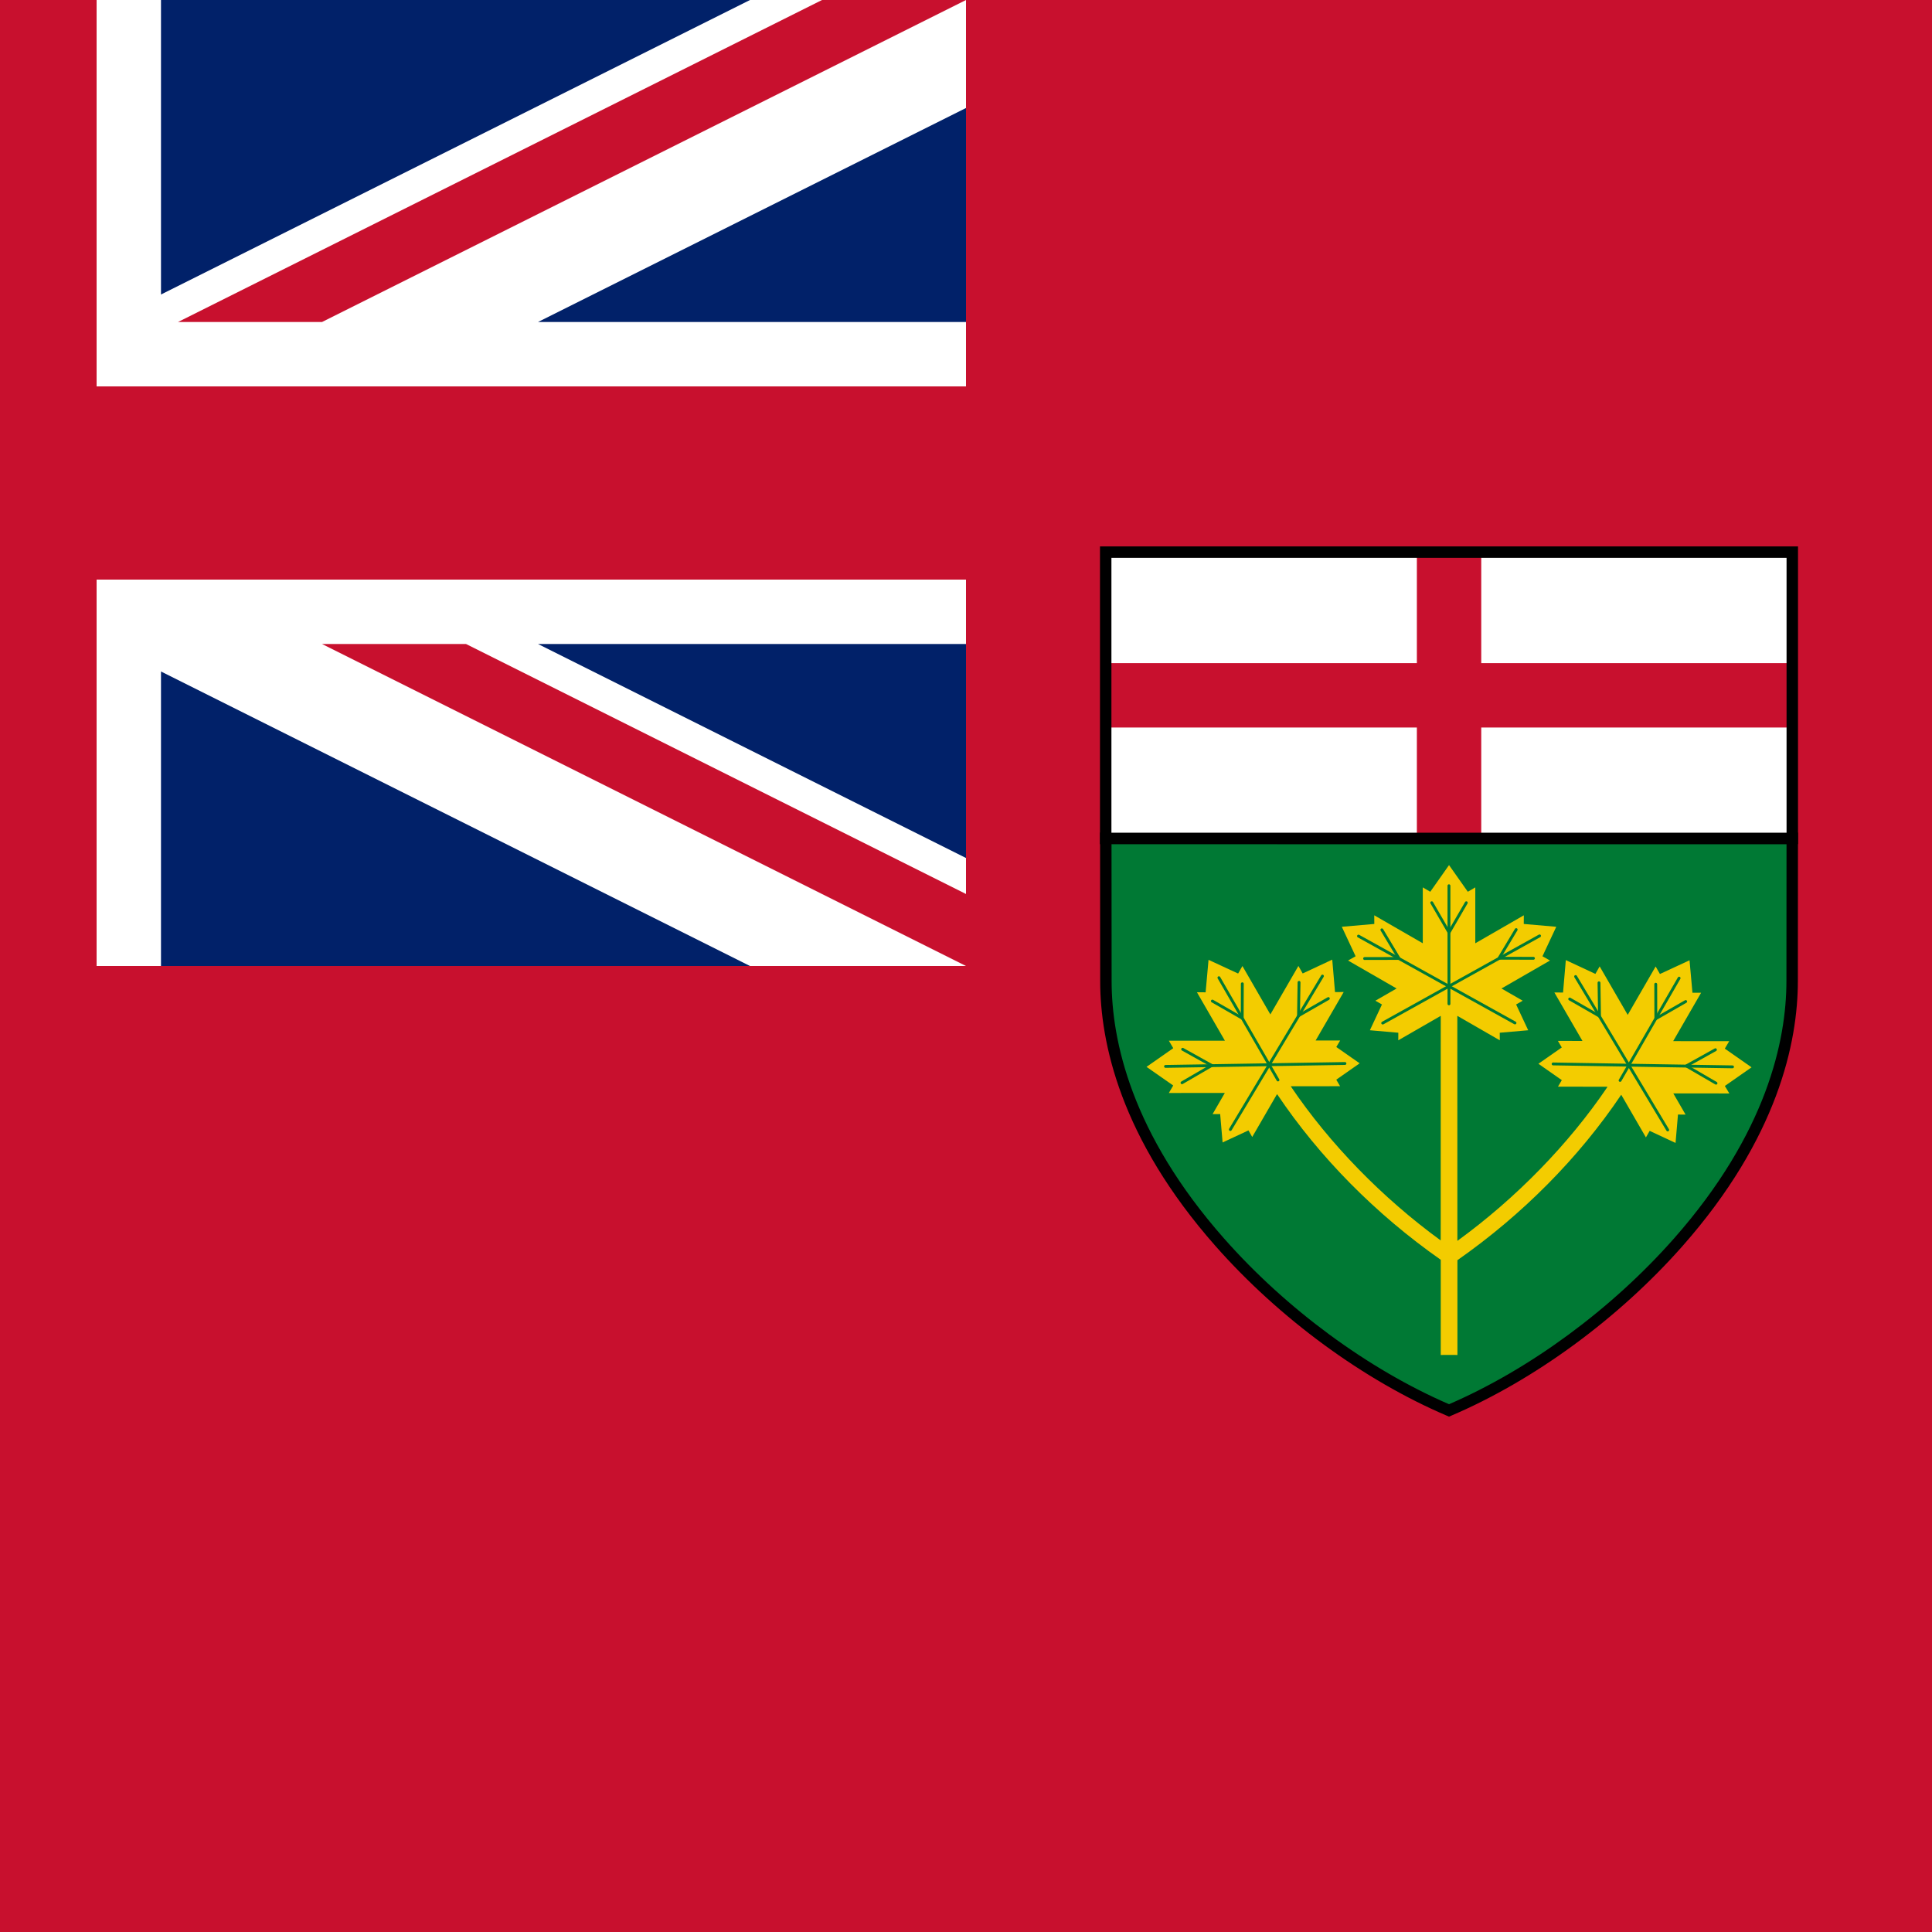
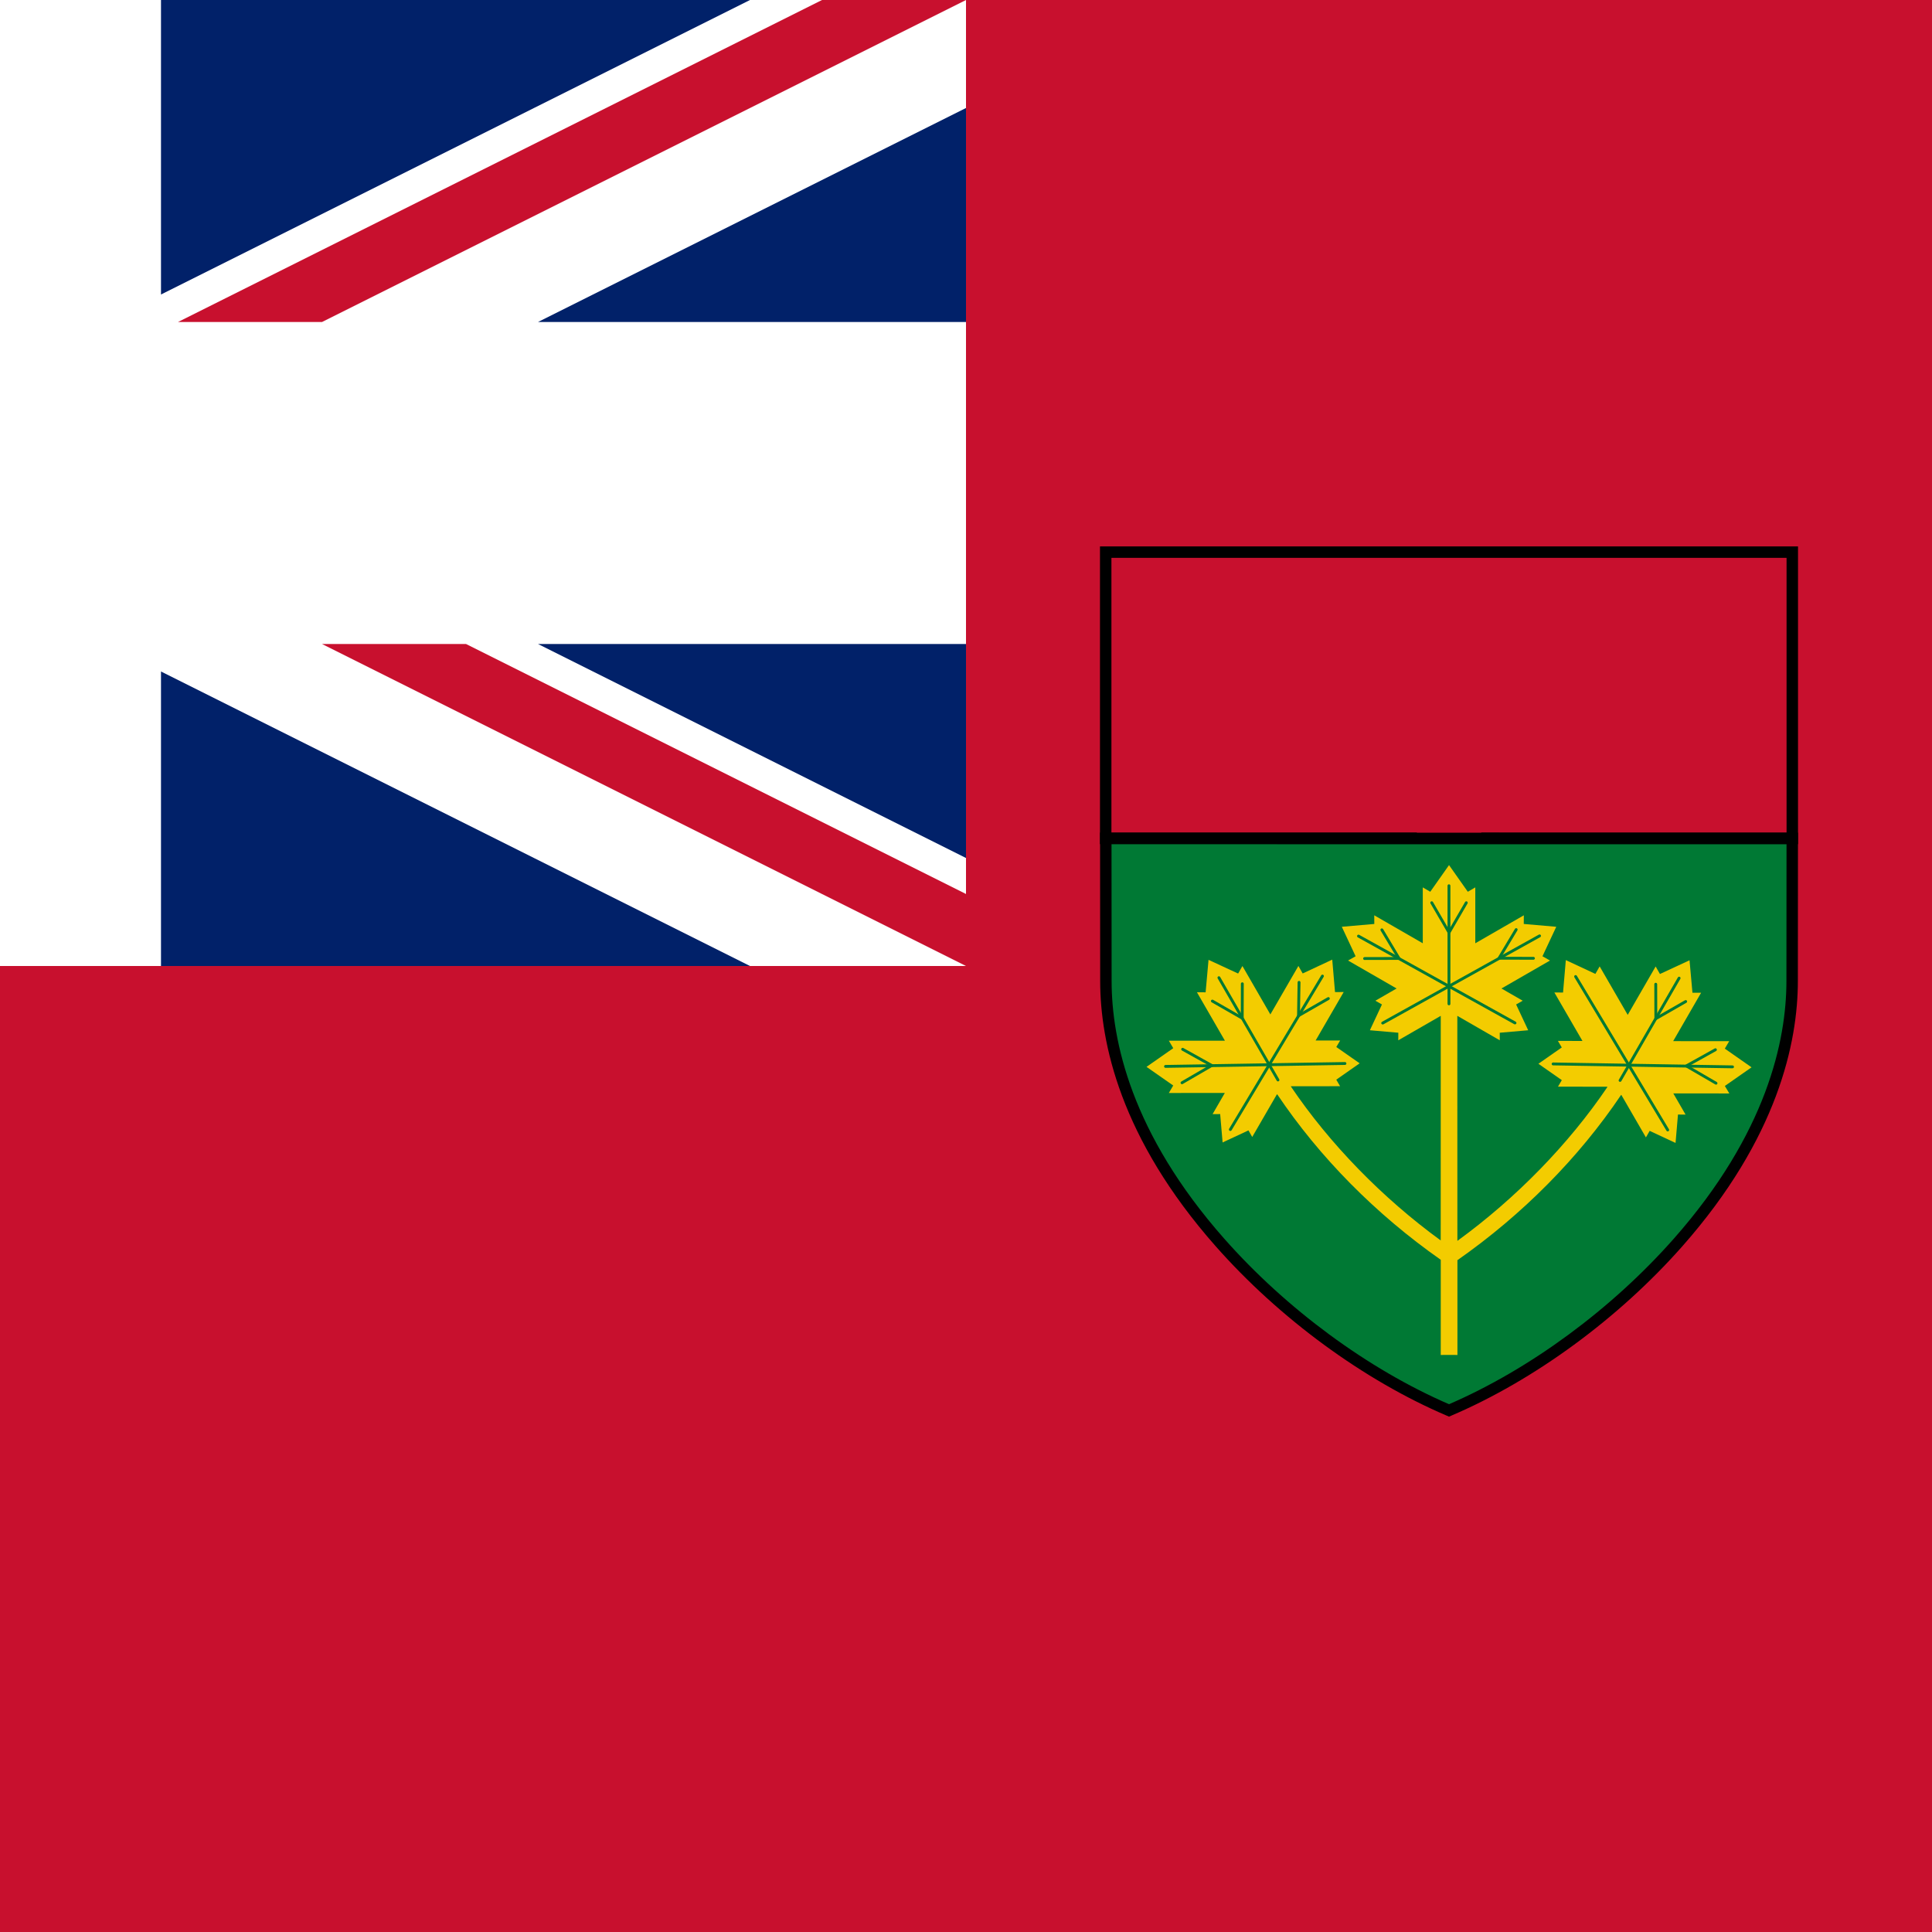
<svg xmlns="http://www.w3.org/2000/svg" version="1.1" id="svg589" x="0px" y="0px" viewBox="0 0 100 100" style="enable-background:new 0 0 100 100;">
  <style type="text/css">
	.st0{fill:#C8102E;}
	.st1{fill:#012169;}
	.st2{fill:#FFFFFF;}
	.st3{fill:#007934;}
	.st4{fill:#F3CC00;}
	.st5{fill:none;stroke:#000000;stroke-width:2;stroke-linecap:round;stroke-linejoin:round;}
</style>
  <rect y="0" class="st0" width="100" height="100" />
  <rect y="0" class="st1" width="50" height="50" />
  <polygon class="st2" points="50,16.667 27.847,16.667 50,5.59 50,0 38.82,0 8.333,15.243 8.333,0 0,0 0,50 8.333,50 &#10; 8.333,34.757 38.82,50 50,50 50,44.41 27.847,33.333 50,33.333" />
  <path class="st0" d="M9.213,16.667L42.547,0h7.453L16.667,16.667H9.213z M50,50&#10; L16.667,33.333h7.453l25.88,12.94V50z" />
-   <polygon class="st0" points="50,20 5,20 5,0 0,0 0,50 5,50 5,30 50,30" />
  <path class="st3" d="M57.236,43.389l0.005,7.393c0.007,9.826,9.804,18.825,17.76,22.221&#10; c7.956-3.396,17.753-12.395,17.76-22.221l0.005-7.39L57.236,43.389L57.236,43.389L57.236,43.389z" />
  <path d="M75.001,73.325l-0.116-0.05c-4.304-1.837-8.665-5.035-11.967-8.776c-4.933-5.588-5.971-10.544-5.973-13.717&#10; l-0.006-7.689l36.124,0.003l-0.006,7.686c-0.002,3.173-1.041,8.129-5.973,13.717&#10; c-3.301,3.74-7.663,6.939-11.967,8.776L75.001,73.325z M57.532,43.686l0.005,7.097&#10; c0.002,3.071,1.015,7.876,5.825,13.326c3.215,3.643,7.451,6.761,11.639,8.573&#10; c4.188-1.811,8.424-4.93,11.639-8.573c4.81-5.45,5.823-10.255,5.825-13.326l0.005-7.094L57.532,43.686z" />
  <path class="st4" d="M89.278,56.209l1.382-0.965l-1.384-0.967l0.227-0.386l-2.9-0.002l1.447-2.506l-0.449,0.002&#10; l-0.151-1.681l-1.532,0.71l-0.222-0.39l-1.446,2.506l-1.452-2.51l-0.221,0.389l-1.53-0.715l-0.144,1.679&#10; L80.454,51.37l1.453,2.509l-1.269-0.001l0.199,0.338l-1.209,0.844l1.211,0.847l-0.198,0.338l2.537,0.003l0.023,0.013&#10; c-2.007,2.965-4.731,5.759-7.767,7.966L75.431,52.58l2.198,1.266l-0.002-0.392l1.472-0.128l-0.625-1.335&#10; l0.341-0.194l-1.099-0.633l2.512-1.447l-0.39-0.221l0.714-1.526l-1.682-0.146l0.003-0.448l-2.512,1.448v-2.893&#10; l-0.387,0.226l-0.972-1.38L74.03,46.157l-0.387-0.226v2.893l-2.512-1.448l0.003,0.448l-1.682,0.146l0.714,1.526&#10; l-0.39,0.221l2.512,1.447l-1.099,0.633l0.341,0.194l-0.625,1.335l1.472,0.128l-0.002,0.392l2.198-1.266&#10; l-0.002,11.625c-3.034-2.211-5.755-5.008-7.758-7.973l0.013-0.007l2.537-0.003l-0.198-0.338l1.211-0.847&#10; l-1.209-0.844l0.199-0.338l-1.269,0.001l1.453-2.509l-0.449,0.003l-0.144-1.679l-1.53,0.715l-0.221-0.389&#10; l-1.452,2.51l-1.446-2.506l-0.222,0.39l-1.532-0.71l-0.151,1.681l-0.449-0.002l1.447,2.506l-2.9,0.002&#10; l0.227,0.386l-1.384,0.967l1.382,0.965l-0.227,0.387l2.899-0.003l-0.635,1.098l0.393-0.003l0.126,1.469&#10; l1.339-0.625l0.194,0.341l1.271-2.196l0.023-0.013c2.186,3.257,5.102,6.208,8.465,8.566l-0.001,4.926l0.432-0.003&#10; l0.432,0.003l-0.001-4.906c3.365-2.354,6.284-5.302,8.474-8.557l0.013,0.007l1.27,2.196l0.194-0.34l1.339,0.625&#10; l0.126-1.469l0.393,0.003l-0.635-1.098l2.9,0.003L89.278,56.209z" />
  <path class="st3" d="M74.998,52.034c-0.041,0-0.074-0.033-0.074-0.074v-6.114c0-0.041,0.033-0.074,0.074-0.074&#10; s0.074,0.033,0.074,0.074v6.114C75.072,52.001,75.039,52.034,74.998,52.034z" />
  <path class="st3" d="M78.415,53.022c-0.012,0-0.024-0.003-0.036-0.009L70.28,48.518&#10; c-0.036-0.02-0.049-0.065-0.029-0.101c0.02-0.036,0.065-0.049,0.101-0.029l8.1,4.495&#10; c0.036,0.02,0.049,0.065,0.029,0.101C78.467,53.008,78.442,53.022,78.415,53.022z" />
  <path class="st3" d="M71.568,53.028c-0.026,0-0.051-0.014-0.065-0.038c-0.02-0.036-0.007-0.081,0.029-0.101&#10; l8.119-4.513c0.036-0.02,0.081-0.007,0.101,0.029c0.02,0.036,0.007,0.081-0.029,0.101l-8.119,4.513&#10; C71.593,53.025,71.58,53.028,71.568,53.028z" />
  <path class="st5" d="M74.107,46.724" />
  <path class="st3" d="M75.001,48.339c-0.026,0-0.051-0.014-0.064-0.037l-0.894-1.54&#10; c-0.021-0.035-0.009-0.081,0.027-0.101c0.035-0.021,0.081-0.008,0.101,0.027l0.83,1.43l0.831-1.43&#10; c0.021-0.035,0.066-0.047,0.101-0.027c0.035,0.021,0.047,0.066,0.027,0.101l-0.894,1.54&#10; C75.052,48.325,75.028,48.339,75.001,48.339z" />
  <path class="st5" d="M70.631,49.614" />
  <path class="st3" d="M70.631,49.688c-0.041,0-0.074-0.033-0.074-0.074c-0-0.041,0.033-0.074,0.074-0.074l1.651-0.004&#10; l-0.82-1.369c-0.021-0.035-0.01-0.081,0.025-0.102c0.035-0.021,0.081-0.009,0.102,0.025l0.887,1.481&#10; c0.014,0.023,0.014,0.051,0.001,0.074c-0.013,0.023-0.038,0.037-0.064,0.038l-1.781,0.004&#10; C70.632,49.688,70.632,49.688,70.631,49.688z" />
  <path class="st3" d="M79.371,49.675c-0,0-0,0-0,0l-1.781-0.004c-0.027-0-0.051-0.015-0.064-0.038&#10; c-0.013-0.023-0.013-0.052,0.001-0.074l0.887-1.481c0.021-0.035,0.067-0.047,0.102-0.025&#10; c0.035,0.021,0.046,0.066,0.025,0.102l-0.82,1.369l1.651,0.004c0.041,0,0.074,0.033,0.074,0.074&#10; C79.445,49.642,79.412,49.675,79.371,49.675z" />
  <path class="st5" d="M78.1,51.787" />
  <path class="st5" d="M71.883,51.793" />
  <path class="st3" d="M83.855,55.997c-0.013,0-0.025-0.003-0.037-0.01c-0.035-0.021-0.048-0.066-0.027-0.101&#10; l3.056-5.295c0.021-0.035,0.066-0.048,0.101-0.027c0.035,0.021,0.048,0.066,0.027,0.101l-3.056,5.295&#10; C83.906,55.984,83.881,55.997,83.855,55.997z" />
  <path class="st3" d="M86.321,58.562c-0.025,0-0.05-0.013-0.064-0.036l-4.767-7.942&#10; c-0.021-0.035-0.01-0.081,0.025-0.102c0.035-0.021,0.081-0.01,0.102,0.025l4.767,7.942&#10; c0.021,0.035,0.01,0.081-0.025,0.102C86.347,58.558,86.334,58.562,86.321,58.562z" />
  <path class="st3" d="M89.676,55.294c-0,0-0.001,0-0.001,0l-9.288-0.151c-0.041-0.001-0.073-0.034-0.073-0.075&#10; c0.001-0.04,0.034-0.073,0.074-0.073c0,0,0.001,0,0.001,0l9.288,0.151c0.041,0.001,0.073,0.034,0.073,0.075&#10; C89.749,55.262,89.716,55.294,89.676,55.294z" />
  <path class="st5" d="M85.701,50.943" />
  <path class="st3" d="M85.706,52.798c-0.013,0-0.026-0.003-0.037-0.01c-0.023-0.013-0.037-0.038-0.037-0.064&#10; l-0.005-1.781c-0-0.041,0.033-0.074,0.074-0.074c0,0,0,0,0,0c0.041,0,0.074,0.033,0.074,0.074&#10; l0.004,1.654l1.435-0.823c0.036-0.02,0.081-0.008,0.101,0.027c0.02,0.035,0.008,0.081-0.027,0.101l-1.545,0.887&#10; C85.731,52.795,85.719,52.798,85.706,52.798z" />
  <path class="st5" d="M81.247,51.708" />
-   <path class="st3" d="M82.791,52.669c-0.013,0-0.025-0.003-0.037-0.01L81.21,51.773&#10; c-0.035-0.02-0.048-0.066-0.027-0.101c0.02-0.035,0.066-0.048,0.101-0.027l1.432,0.822L82.69,50.87&#10; c-0.001-0.041,0.032-0.074,0.073-0.075c0.041,0.002,0.074,0.032,0.075,0.073l0.027,1.726&#10; c0,0.027-0.013,0.051-0.036,0.065C82.817,52.666,82.804,52.669,82.791,52.669z" />
  <path class="st3" d="M88.822,56.141c-0.013,0-0.025-0.003-0.037-0.01l-1.54-0.894&#10; c-0.023-0.013-0.037-0.038-0.037-0.065c0-0.027,0.015-0.051,0.038-0.064l1.508-0.839&#10; c0.036-0.02,0.081-0.007,0.101,0.029c0.02,0.036,0.007,0.081-0.029,0.101l-1.395,0.776l1.427,0.829&#10; c0.035,0.021,0.047,0.066,0.027,0.101C88.873,56.128,88.848,56.141,88.822,56.141z" />
  <path class="st5" d="M86.628,57.325" />
  <path class="st5" d="M81.242,54.221" />
  <path class="st3" d="M66.148,55.974c-0.026,0-0.051-0.013-0.064-0.037l-3.057-5.295&#10; c-0.02-0.035-0.008-0.081,0.027-0.101c0.035-0.021,0.081-0.008,0.101,0.027l3.057,5.295&#10; c0.02,0.035,0.008,0.081-0.027,0.101C66.174,55.971,66.161,55.974,66.148,55.974z" />
  <path class="st3" d="M63.682,58.538c-0.013,0-0.026-0.003-0.038-0.011c-0.035-0.021-0.046-0.067-0.025-0.102&#10; l4.767-7.942c0.021-0.035,0.067-0.046,0.102-0.025c0.035,0.021,0.046,0.067,0.025,0.102l-4.767,7.942&#10; C63.731,58.526,63.707,58.538,63.682,58.538z" />
  <path class="st3" d="M60.327,55.271c-0.04,0-0.073-0.032-0.074-0.073c-0.001-0.041,0.032-0.075,0.073-0.075&#10; l9.288-0.151c0,0,0.001,0,0.001,0c0.04,0,0.073,0.032,0.074,0.073c0.001,0.041-0.032,0.075-0.073,0.075&#10; l-9.288,0.151C60.328,55.271,60.327,55.271,60.327,55.271z" />
  <path class="st3" d="M64.297,52.775c-0.013,0-0.025-0.003-0.037-0.01l-1.545-0.886&#10; c-0.035-0.02-0.048-0.066-0.027-0.101c0.02-0.035,0.066-0.048,0.101-0.027l1.435,0.823l0.004-1.654&#10; c0-0.041,0.033-0.074,0.074-0.074c0,0,0,0,0,0c0.041,0,0.074,0.033,0.074,0.074l-0.005,1.781&#10; c-0,0.026-0.014,0.051-0.037,0.064C64.323,52.772,64.31,52.775,64.297,52.775z" />
  <path class="st3" d="M67.211,52.646c-0.013,0-0.026-0.003-0.038-0.01c-0.023-0.013-0.037-0.038-0.036-0.065&#10; l0.027-1.726c0.001-0.041,0.033-0.071,0.075-0.073c0.041,0.001,0.073,0.034,0.073,0.075l-0.025,1.595l1.432-0.822&#10; c0.036-0.02,0.081-0.008,0.101,0.027c0.02,0.035,0.008,0.081-0.027,0.101l-1.545,0.887&#10; C67.237,52.643,67.224,52.646,67.211,52.646z" />
  <path class="st5" d="M61.181,56.044" />
  <path class="st3" d="M61.181,56.118c-0.025,0-0.05-0.013-0.064-0.037c-0.021-0.035-0.009-0.081,0.027-0.101&#10; l1.427-0.829l-1.394-0.776c-0.036-0.02-0.049-0.065-0.029-0.101c0.02-0.036,0.065-0.049,0.101-0.029l1.508,0.839&#10; c0.023,0.013,0.038,0.037,0.038,0.064c0,0.027-0.014,0.051-0.037,0.065l-1.54,0.894&#10; C61.206,56.115,61.193,56.118,61.181,56.118z" />
-   <rect x="57.234" y="28.58" class="st2" width="35.538" height="14.819" />
  <polygon class="st0" points="76.669,28.582 73.337,28.582 73.337,43.398 76.669,43.398" />
  <polygon class="st0" points="92.772,34.324 57.234,34.324 57.234,37.656 92.772,37.656" />
  <path d="M93.065,43.693H56.935V28.282h36.13V43.693z M57.527,43.101h34.945V28.874H57.527V43.101z" />
</svg>